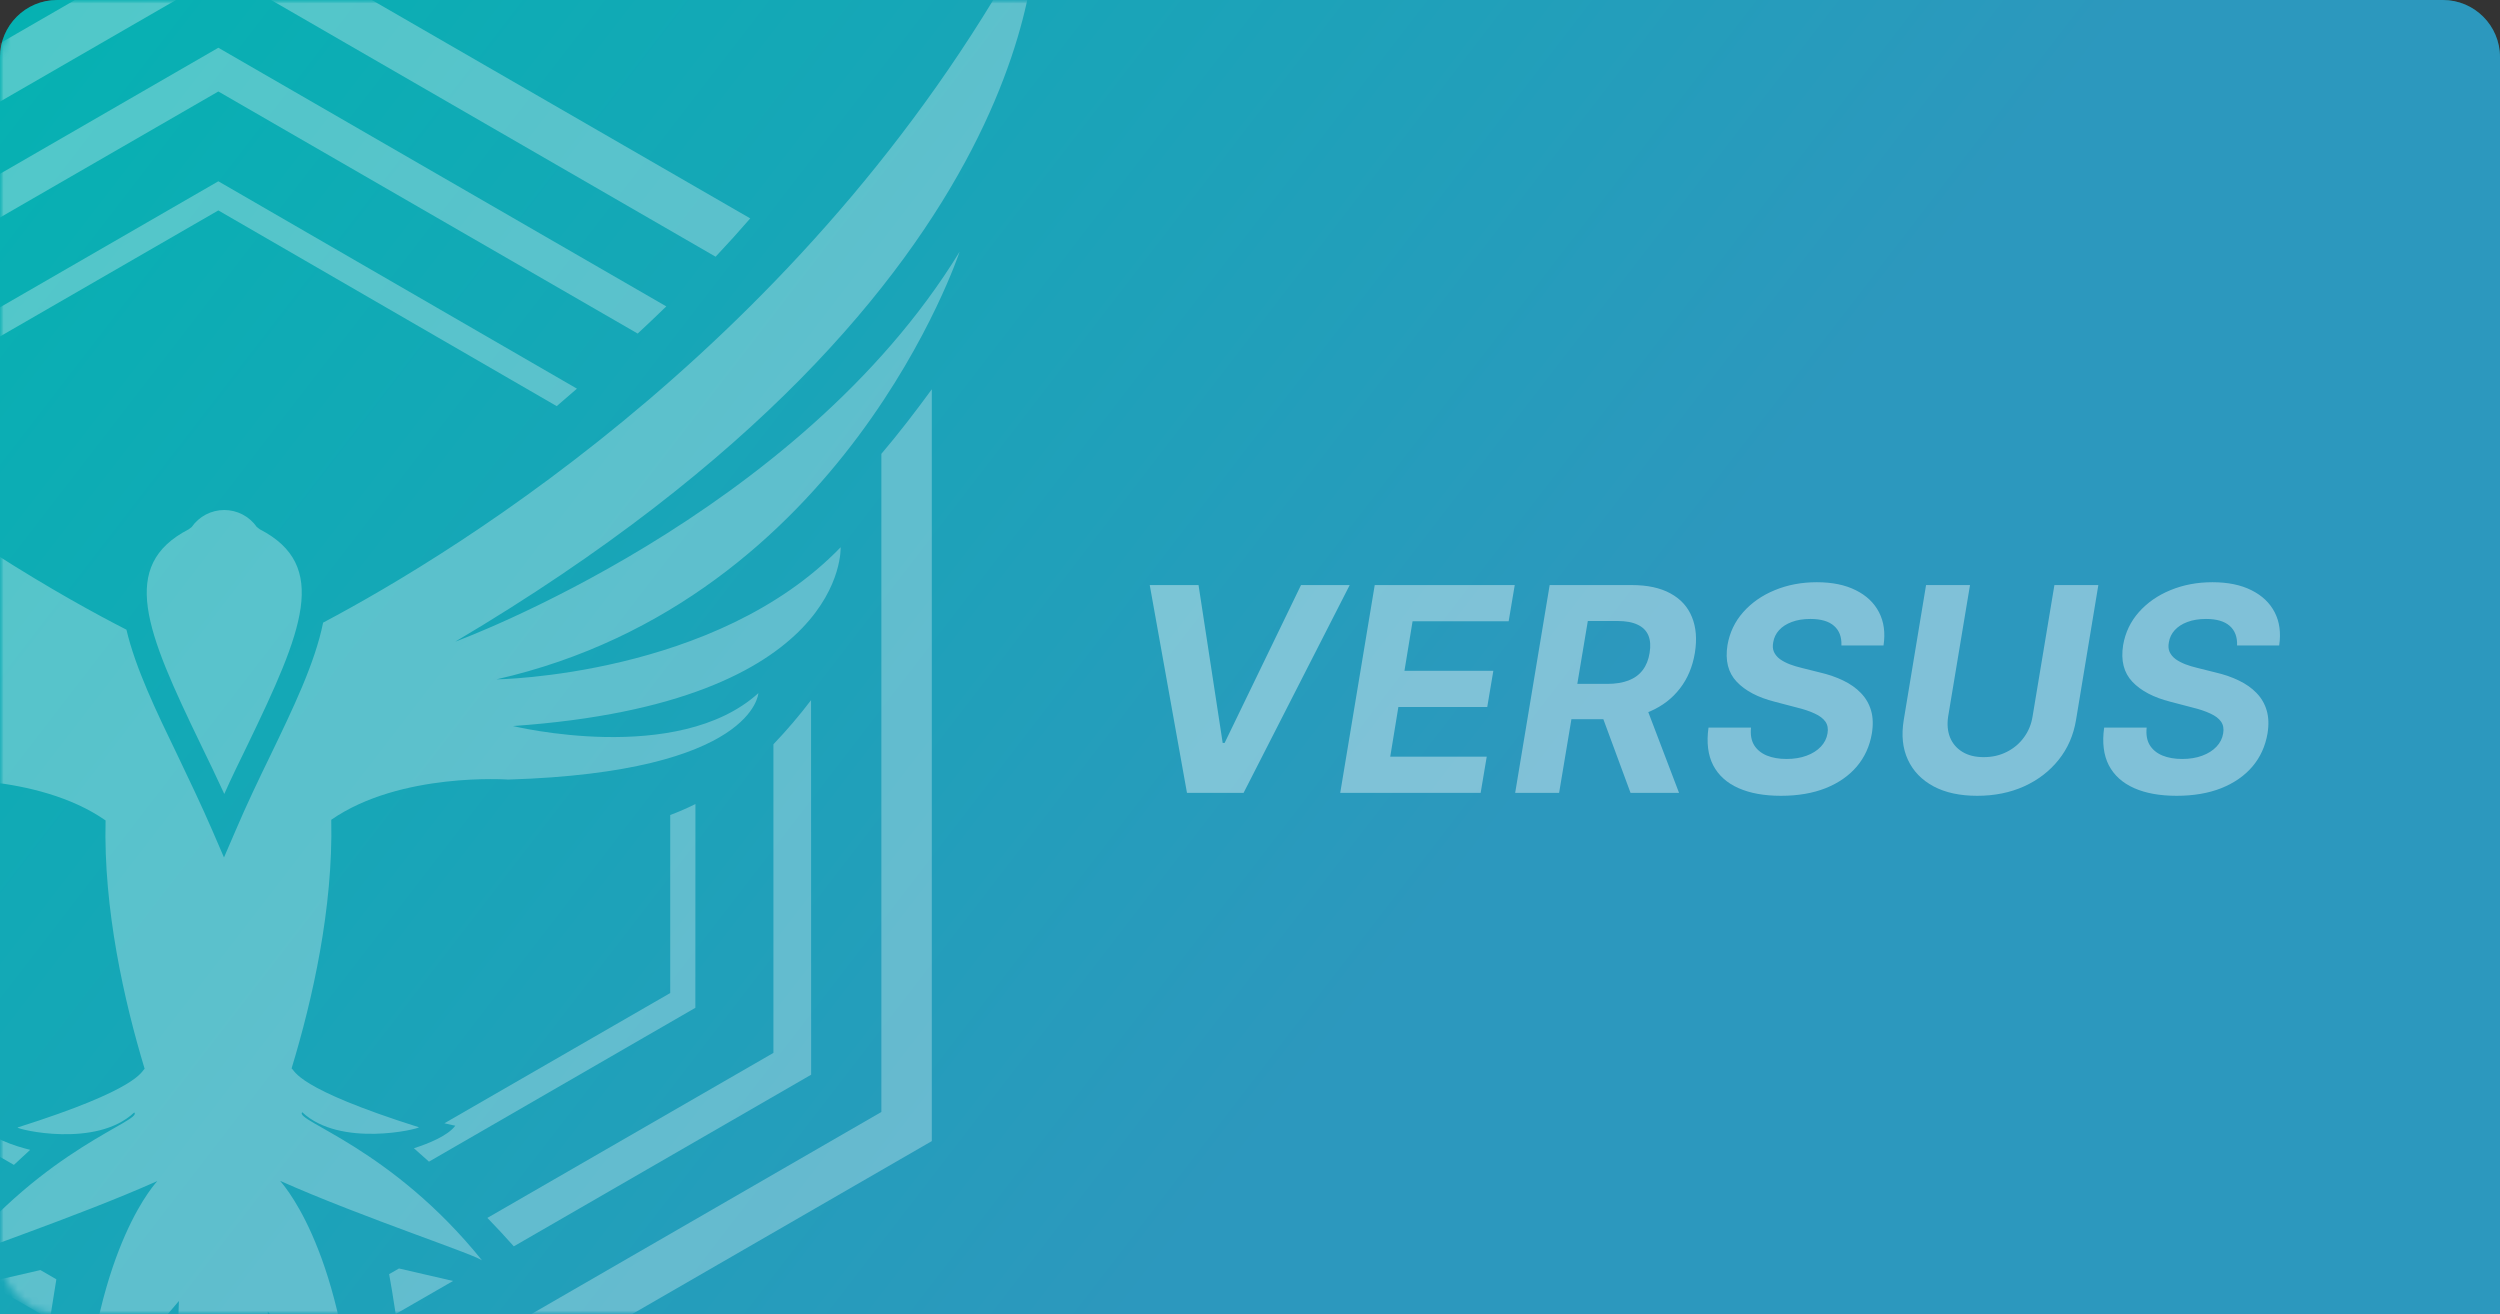
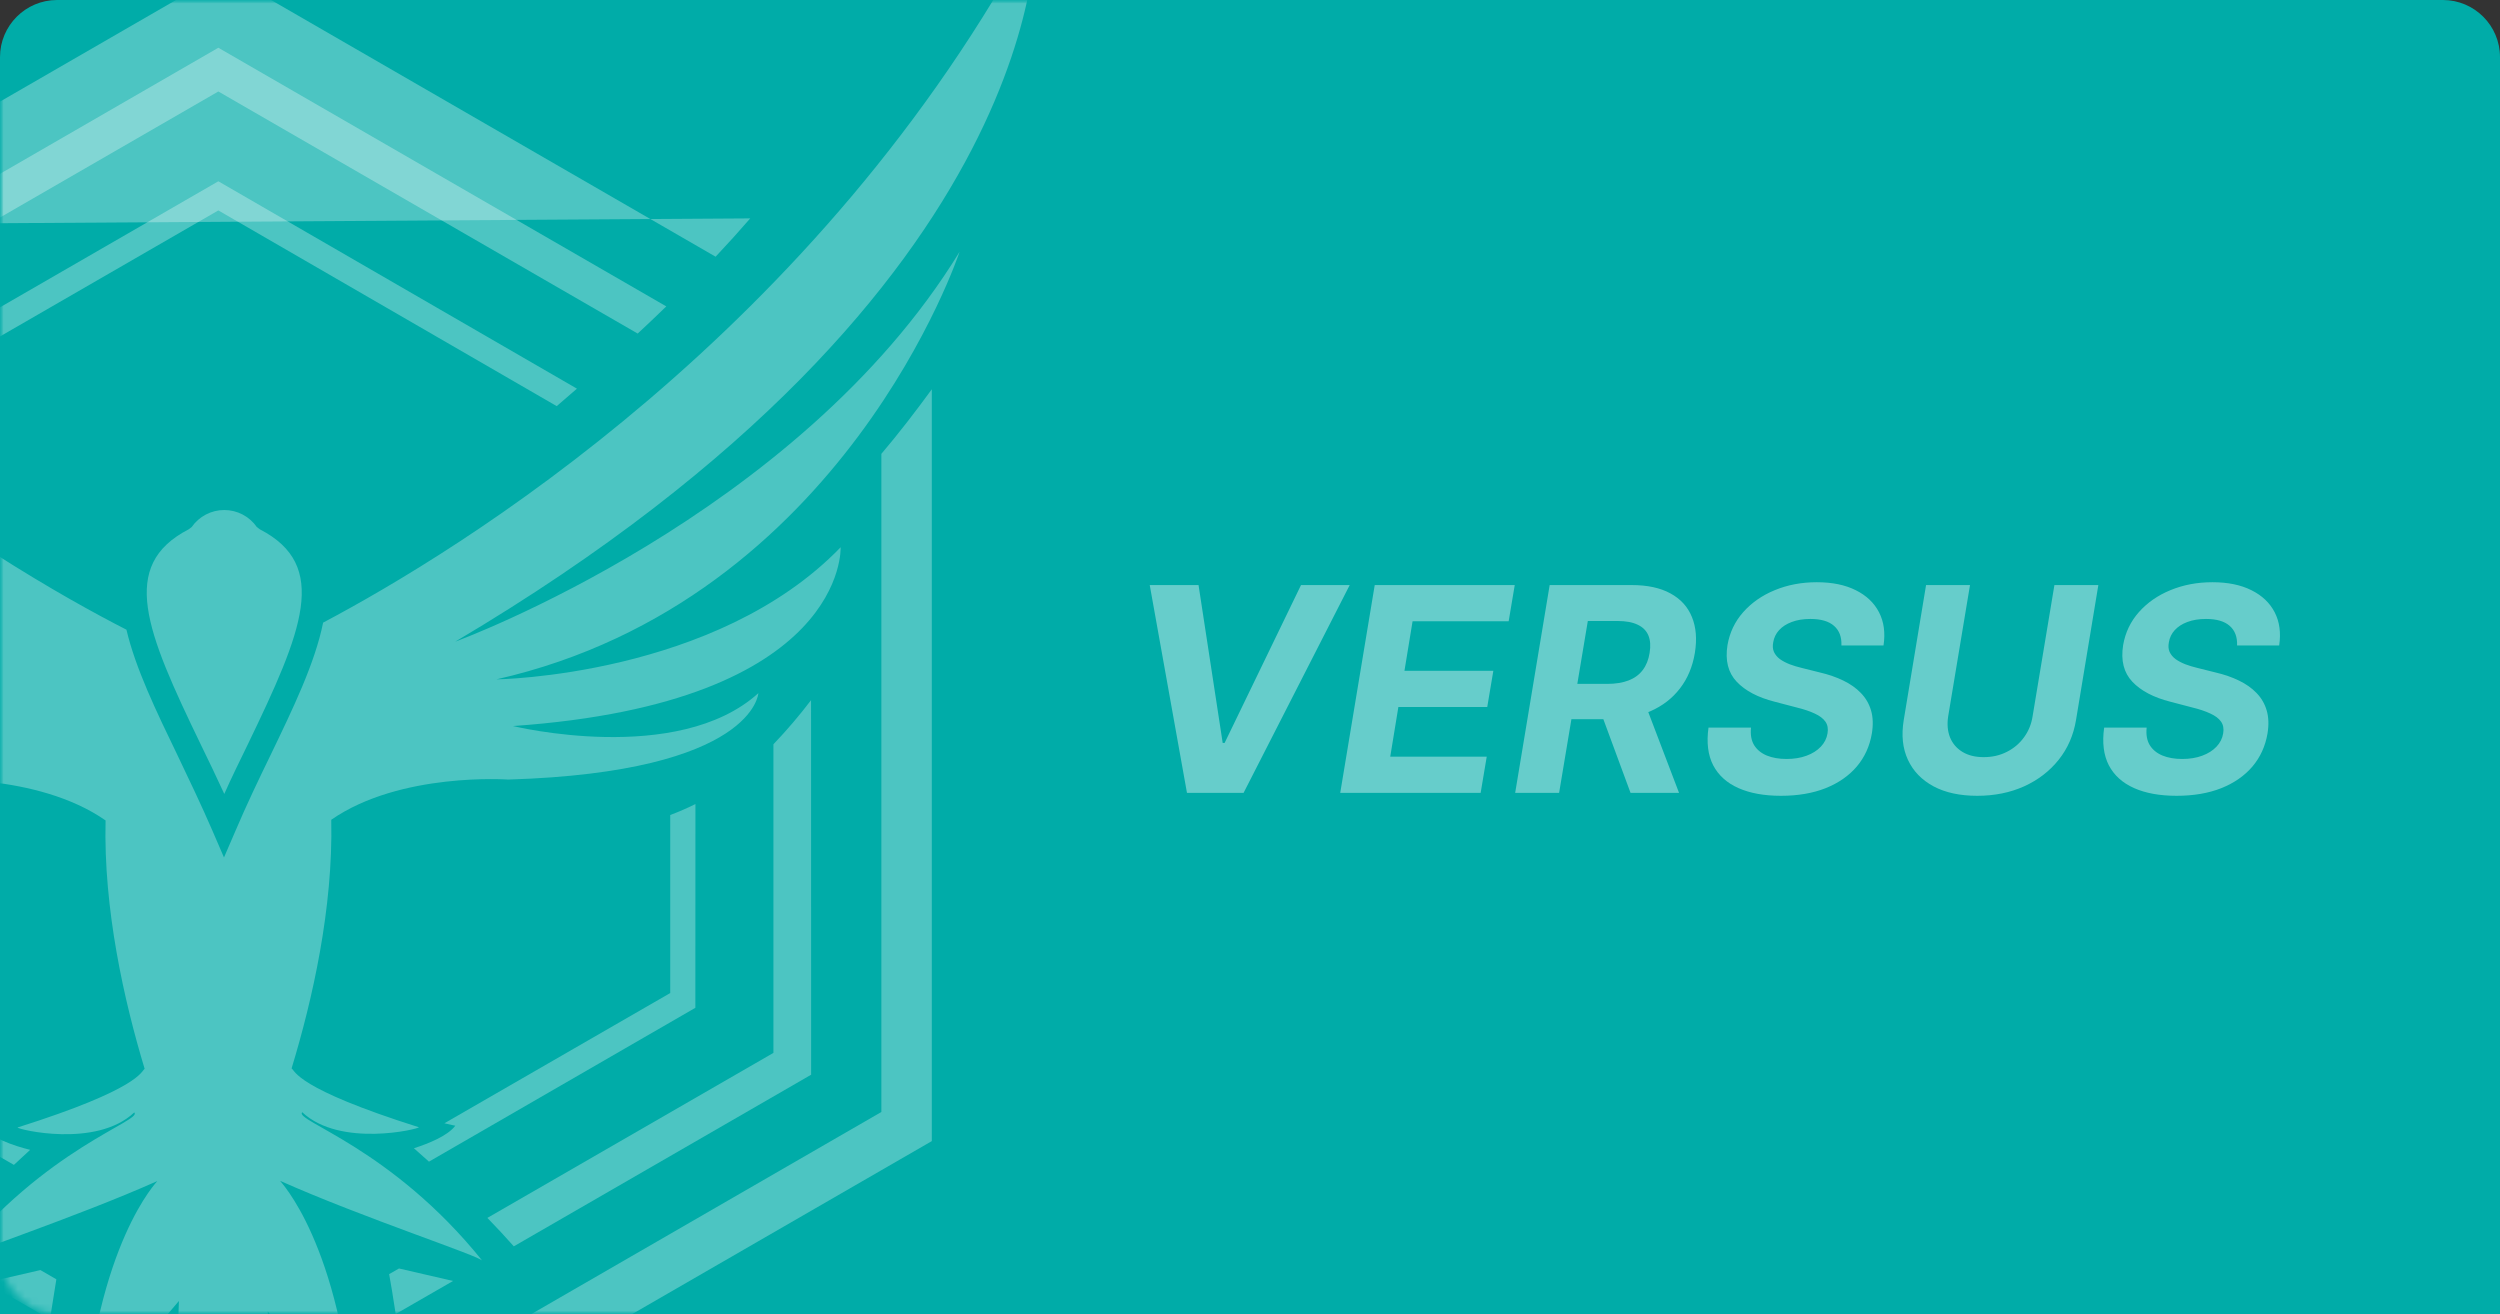
<svg xmlns="http://www.w3.org/2000/svg" width="350" height="184" viewBox="0 0 350 184" fill="none">
  <rect x="0" y="0" width="350" height="184" fill="#333333" stroke="none" />
  <path d="M0 8C0 3.582 3.582 0 8 0H342C346.418 0 350 3.582 350 8V184H0V8Z" fill="#00ACA8" />
-   <path d="M0 8C0 3.582 3.582 0 8 0H342C346.418 0 350 3.582 350 8V184H0V8Z" fill="url(#paint0_linear_1736_983)" fill-opacity="0.3" />
  <mask id="mask0_1736_983" style="mask-type:alpha" maskUnits="userSpaceOnUse" x="0" y="0" width="350" height="184">
    <path d="M0 8C0 3.582 3.582 0 8 0H342C346.418 0 350 3.582 350 8V184H0V8Z" fill="#08C6C8" />
  </mask>
  <g mask="url(#mask0_1736_983)">
    <mask id="mask1_1736_983" style="mask-type:alpha" maskUnits="userSpaceOnUse" x="0" y="0" width="350" height="184">
      <rect width="350" height="184" rx="8" fill="#08C6C8" />
    </mask>
    <g mask="url(#mask1_1736_983)">
      <path d="M-20.259 54.719C-19.206 55.604 -18.299 56.416 -17.425 57.164L30.567 29.458L77.938 56.858C78.823 56.11 79.771 55.288 80.772 54.413L30.567 25.38L-20.259 54.719Z" fill="white" fill-opacity="0.3" />
      <path d="M97.362 112.564C96.211 113.136 95.033 113.649 93.831 114.103V139.026L62.216 157.258C63.122 157.49 63.744 157.595 63.744 157.595C62.69 159.007 60.066 160.071 57.948 160.756C58.485 161.231 59.202 161.874 60.055 162.632L97.351 141.092L97.362 112.564Z" fill="white" fill-opacity="0.3" />
      <path d="M-2.671 157.595C-2.671 157.595 -2.049 157.489 -1.121 157.247L-32.663 139.026V114.493C-33.843 114.082 -35.024 113.607 -36.193 113.07V141.06L1.945 163.085L4.222 160.978C1.987 160.43 -1.469 159.26 -2.671 157.595Z" fill="white" fill-opacity="0.3" />
      <path d="M-32.8 43.274C-31.444 44.581 -30.106 45.846 -28.785 47.068L30.567 12.807L89.277 46.699C90.594 45.477 91.933 44.202 93.281 42.895L30.567 6.685L-32.8 43.274Z" fill="white" fill-opacity="0.3" />
      <path d="M113.548 98.021C111.91 100.177 110.151 102.239 108.279 104.197V147.404L68.233 170.505C69.508 171.822 70.762 173.16 71.932 174.488L113.559 150.461L113.548 98.021Z" fill="white" fill-opacity="0.3" />
-       <path d="M-39.197 36.856L31.295 -3.843L100.185 35.939C101.86 34.158 103.494 32.356 105.032 30.575L31.263 -12L-44.097 31.534C-42.537 33.315 -40.893 35.096 -39.197 36.856Z" fill="white" fill-opacity="0.3" />
+       <path d="M-39.197 36.856L31.295 -3.843L100.185 35.939C101.86 34.158 103.494 32.356 105.032 30.575L-44.097 31.534C-42.537 33.315 -40.893 35.096 -39.197 36.856Z" fill="white" fill-opacity="0.3" />
      <path d="M5.888 194.174L-60.799 155.677V66.332C-63.223 63.708 -65.584 60.81 -67.87 57.828V159.755L5.572 202.151C5.54 199.489 5.646 196.826 5.888 194.174V194.174Z" fill="white" fill-opacity="0.3" />
      <path d="M123.391 63.54V155.677L56.641 194.216C56.862 196.956 56.999 199.696 56.957 202.183L130.452 159.755V54.498C128.239 57.533 125.836 60.663 123.391 63.54Z" fill="white" fill-opacity="0.3" />
      <path d="M7.89 179.104L5.656 177.808L-1.922 179.557L6.994 184.7C7.384 182.392 7.658 180.432 7.89 179.104Z" fill="white" fill-opacity="0.3" />
      <path d="M55.86 177.586L54.479 178.377C54.69 179.547 55.038 181.538 55.396 183.962L63.426 179.336L55.86 177.586Z" fill="white" fill-opacity="0.3" />
      <path d="M28.071 104.155C29.177 106.431 30.305 108.76 31.401 111.152C32.455 108.76 33.624 106.431 34.721 104.155C42.35 88.347 46.186 79.178 36.386 74.109L35.953 73.783C35.442 73.048 34.76 72.448 33.967 72.033C33.173 71.619 32.291 71.402 31.396 71.402C30.5 71.402 29.618 71.619 28.825 72.033C28.031 72.448 27.349 73.048 26.838 73.783L26.406 74.109C16.605 79.178 20.441 88.358 28.071 104.155Z" fill="white" fill-opacity="0.3" />
      <path d="M134.34 35.254C111.693 72.297 63.733 89.833 63.733 89.833C148.177 39.838 145.005 -10.44 145.005 -10.44C114.707 46.52 63.859 77.313 45.237 87.166C44.099 92.826 41.022 99.191 37.861 105.746C36.217 109.129 34.531 112.638 32.981 116.284L31.358 120.046L29.735 116.284C28.176 112.68 26.49 109.171 24.856 105.746C21.874 99.581 18.976 93.563 17.701 88.157C0.839 79.537 -52.58 48.606 -83.985 -10.44C-83.985 -10.44 -87.146 39.838 -2.712 89.833C-2.712 89.833 -50.652 72.297 -73.32 35.254C-73.32 35.254 -57.175 84.121 -8.477 95.197C-8.477 95.197 -39.196 94.796 -56.669 76.702C-56.669 76.702 -57.723 98.464 -10.795 101.731C-10.795 101.731 -33.843 107.327 -45.108 97.073C-45.108 97.073 -44.55 108.127 -10.089 109.171C-10.089 109.171 5.107 108.117 14.781 114.861C14.476 127.244 17.363 140.069 20.251 149.638C19.745 149.986 19.598 152.431 2.452 157.848C2.452 158.111 13.454 160.788 18.797 155.74C20.03 156.91 6.403 160.662 -6.316 176.564C-6.158 175.942 10.376 170.547 22.021 165.351C22.148 165.277 13.412 173.961 11.641 199.843C11.947 199.759 17.047 191.413 25.046 182.139C24.492 194.077 26.612 205.987 31.253 217V176.69V216.968C35.701 206.43 37.829 195.058 37.492 183.625C44.742 192.287 49.305 199.727 49.59 199.812C47.819 173.929 39.051 165.246 39.22 165.32C50.865 170.515 67.4 175.911 67.547 176.532C54.806 160.662 41.106 156.91 42.308 155.708C47.651 160.725 58.695 158.048 58.642 157.816C41.296 152.336 41.349 149.891 40.833 149.596C40.833 149.596 40.833 149.596 40.833 149.543C43.741 139.975 46.65 127.16 46.376 114.767C56.05 108.054 71.151 109.139 71.151 109.139C105.612 108.085 106.171 97.041 106.171 97.041C94.853 107.274 71.816 101.646 71.816 101.646C118.69 98.379 117.689 76.618 117.689 76.618C100.217 94.712 69.497 95.112 69.497 95.112C118.195 84.068 134.34 35.254 134.34 35.254Z" fill="white" fill-opacity="0.3" />
    </g>
  </g>
  <path opacity="0.4" d="M167.795 81.909L171.176 104.011H171.446L182.142 81.909H188.96L174.102 111H166.176L160.963 81.909H167.795ZM187.632 111L192.462 81.909H212.064L211.212 86.98H197.76L196.624 93.912H209.067L208.214 98.983H195.771L194.635 105.929H208.143L207.291 111H187.632ZM212.124 111L216.954 81.909H228.431C230.628 81.909 232.437 82.297 233.857 83.074C235.287 83.85 236.291 84.954 236.869 86.383C237.456 87.804 237.593 89.48 237.281 91.412C236.959 93.344 236.263 95.001 235.192 96.383C234.132 97.766 232.749 98.831 231.045 99.579C229.35 100.318 227.385 100.688 225.15 100.688H217.465L218.317 95.744H224.994C226.168 95.744 227.172 95.583 228.005 95.261C228.838 94.939 229.496 94.456 229.979 93.812C230.472 93.169 230.794 92.368 230.945 91.412C231.106 90.437 231.049 89.622 230.775 88.969C230.5 88.306 230.003 87.804 229.283 87.463C228.564 87.113 227.617 86.938 226.442 86.938H222.295L218.275 111H212.124ZM230.022 97.761L235.065 111H228.275L223.388 97.761H230.022ZM257.799 90.361C257.846 89.177 257.501 88.263 256.762 87.619C256.033 86.975 254.93 86.653 253.452 86.653C252.449 86.653 251.577 86.796 250.839 87.079C250.1 87.354 249.508 87.738 249.063 88.23C248.628 88.713 248.358 89.272 248.254 89.906C248.149 90.427 248.183 90.882 248.353 91.27C248.533 91.658 248.812 91.994 249.191 92.278C249.579 92.553 250.039 92.794 250.569 93.003C251.099 93.202 251.663 93.372 252.259 93.514L254.759 94.139C255.981 94.423 257.079 94.802 258.055 95.276C259.04 95.749 259.863 96.331 260.526 97.023C261.199 97.714 261.672 98.528 261.947 99.466C262.221 100.403 262.259 101.478 262.06 102.69C261.757 104.471 261.052 106.014 259.944 107.321C258.836 108.618 257.382 109.627 255.583 110.347C253.784 111.057 251.701 111.412 249.333 111.412C246.985 111.412 245.001 111.052 243.381 110.332C241.762 109.613 240.583 108.547 239.844 107.136C239.115 105.716 238.897 103.959 239.191 101.866H245.143C245.039 102.842 245.181 103.656 245.569 104.31C245.967 104.954 246.558 105.441 247.344 105.773C248.13 106.095 249.054 106.256 250.114 106.256C251.165 106.256 252.098 106.104 252.913 105.801C253.737 105.498 254.404 105.077 254.915 104.537C255.427 103.997 255.739 103.377 255.853 102.676C255.967 102.023 255.867 101.473 255.555 101.028C255.242 100.583 254.74 100.205 254.049 99.892C253.367 99.57 252.52 99.286 251.506 99.04L248.467 98.244C246.118 97.648 244.343 96.715 243.14 95.446C241.937 94.177 241.506 92.468 241.847 90.318C242.15 88.557 242.884 87.018 244.049 85.702C245.223 84.376 246.701 83.349 248.481 82.619C250.271 81.881 252.226 81.511 254.347 81.511C256.506 81.511 258.329 81.885 259.816 82.633C261.303 83.372 262.387 84.404 263.069 85.73C263.751 87.056 263.959 88.599 263.694 90.361H257.799ZM287.618 81.909H293.768L290.643 100.801C290.293 102.922 289.483 104.778 288.214 106.369C286.946 107.96 285.331 109.201 283.371 110.091C281.411 110.972 279.223 111.412 276.808 111.412C274.393 111.412 272.357 110.972 270.7 110.091C269.043 109.201 267.845 107.96 267.107 106.369C266.368 104.778 266.174 102.922 266.524 100.801L269.649 81.909H275.8L272.746 100.276C272.575 101.384 272.661 102.368 273.001 103.23C273.352 104.092 273.929 104.769 274.734 105.261C275.539 105.754 276.534 106 277.717 106C278.911 106 279.99 105.754 280.956 105.261C281.931 104.769 282.732 104.092 283.357 103.23C283.991 102.368 284.393 101.384 284.564 100.276L287.618 81.909ZM313.19 90.361C313.237 89.177 312.891 88.263 312.153 87.619C311.424 86.975 310.32 86.653 308.843 86.653C307.839 86.653 306.968 86.796 306.229 87.079C305.491 87.354 304.899 87.738 304.454 88.23C304.018 88.713 303.748 89.272 303.644 89.906C303.54 90.427 303.573 90.882 303.744 91.27C303.924 91.658 304.203 91.994 304.582 92.278C304.97 92.553 305.429 92.794 305.96 93.003C306.49 93.202 307.053 93.372 307.65 93.514L310.15 94.139C311.371 94.423 312.47 94.802 313.445 95.276C314.43 95.749 315.254 96.331 315.917 97.023C316.589 97.714 317.063 98.528 317.337 99.466C317.612 100.403 317.65 101.478 317.451 102.69C317.148 104.471 316.442 106.014 315.335 107.321C314.227 108.618 312.773 109.627 310.974 110.347C309.174 111.057 307.091 111.412 304.724 111.412C302.375 111.412 300.391 111.052 298.772 110.332C297.153 109.613 295.974 108.547 295.235 107.136C294.506 105.716 294.288 103.959 294.582 101.866H300.533C300.429 102.842 300.571 103.656 300.96 104.31C301.357 104.954 301.949 105.441 302.735 105.773C303.521 106.095 304.444 106.256 305.505 106.256C306.556 106.256 307.489 106.104 308.303 105.801C309.127 105.498 309.795 105.077 310.306 104.537C310.817 103.997 311.13 103.377 311.244 102.676C311.357 102.023 311.258 101.473 310.945 101.028C310.633 100.583 310.131 100.205 309.44 99.892C308.758 99.57 307.91 99.286 306.897 99.04L303.857 98.244C301.509 97.648 299.733 96.715 298.531 95.446C297.328 94.177 296.897 92.468 297.238 90.318C297.541 88.557 298.275 87.018 299.44 85.702C300.614 84.376 302.091 83.349 303.871 82.619C305.661 81.881 307.617 81.511 309.738 81.511C311.897 81.511 313.72 81.885 315.207 82.633C316.693 83.372 317.778 84.404 318.46 85.73C319.141 87.056 319.35 88.599 319.085 90.361H313.19Z" fill="white" />
  <defs>
    <linearGradient id="paint0_linear_1736_983" x1="-17.797" y1="-2.06648e-06" x2="181.606" y2="153.689" gradientUnits="userSpaceOnUse">
      <stop stop-color="#08C6C8" />
      <stop offset="1" stop-color="#946AF2" />
    </linearGradient>
  </defs>
</svg>